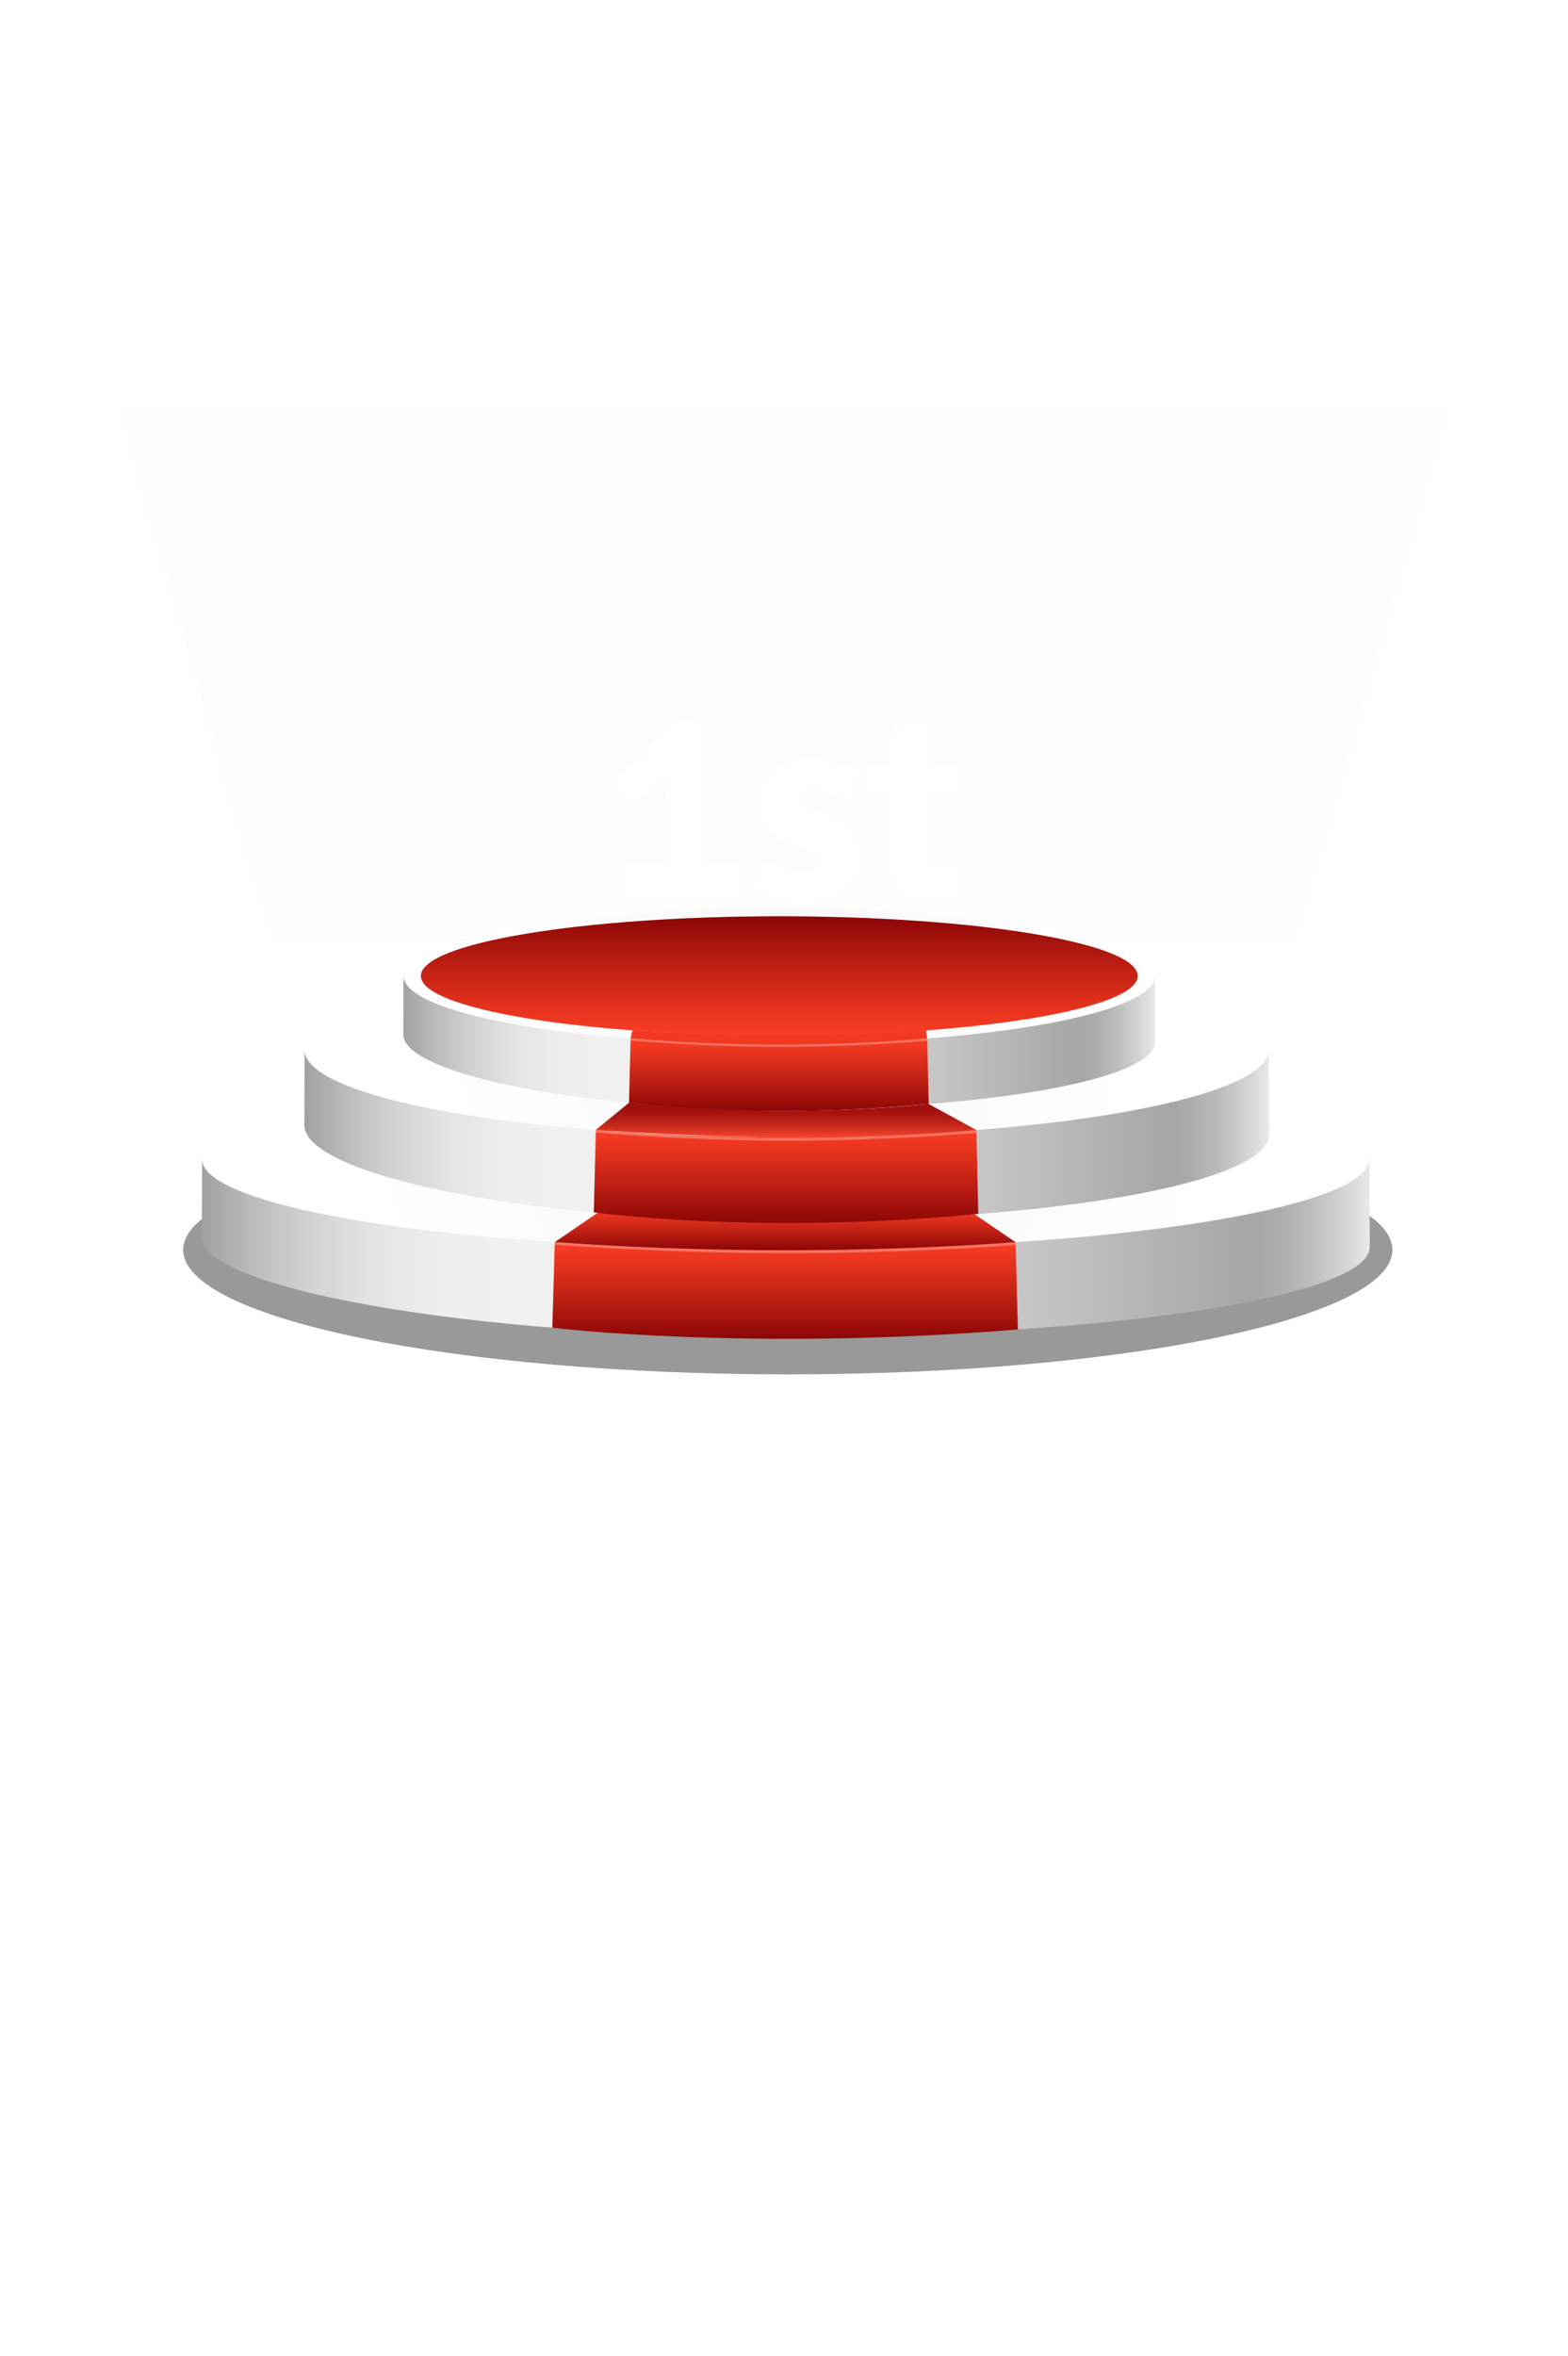
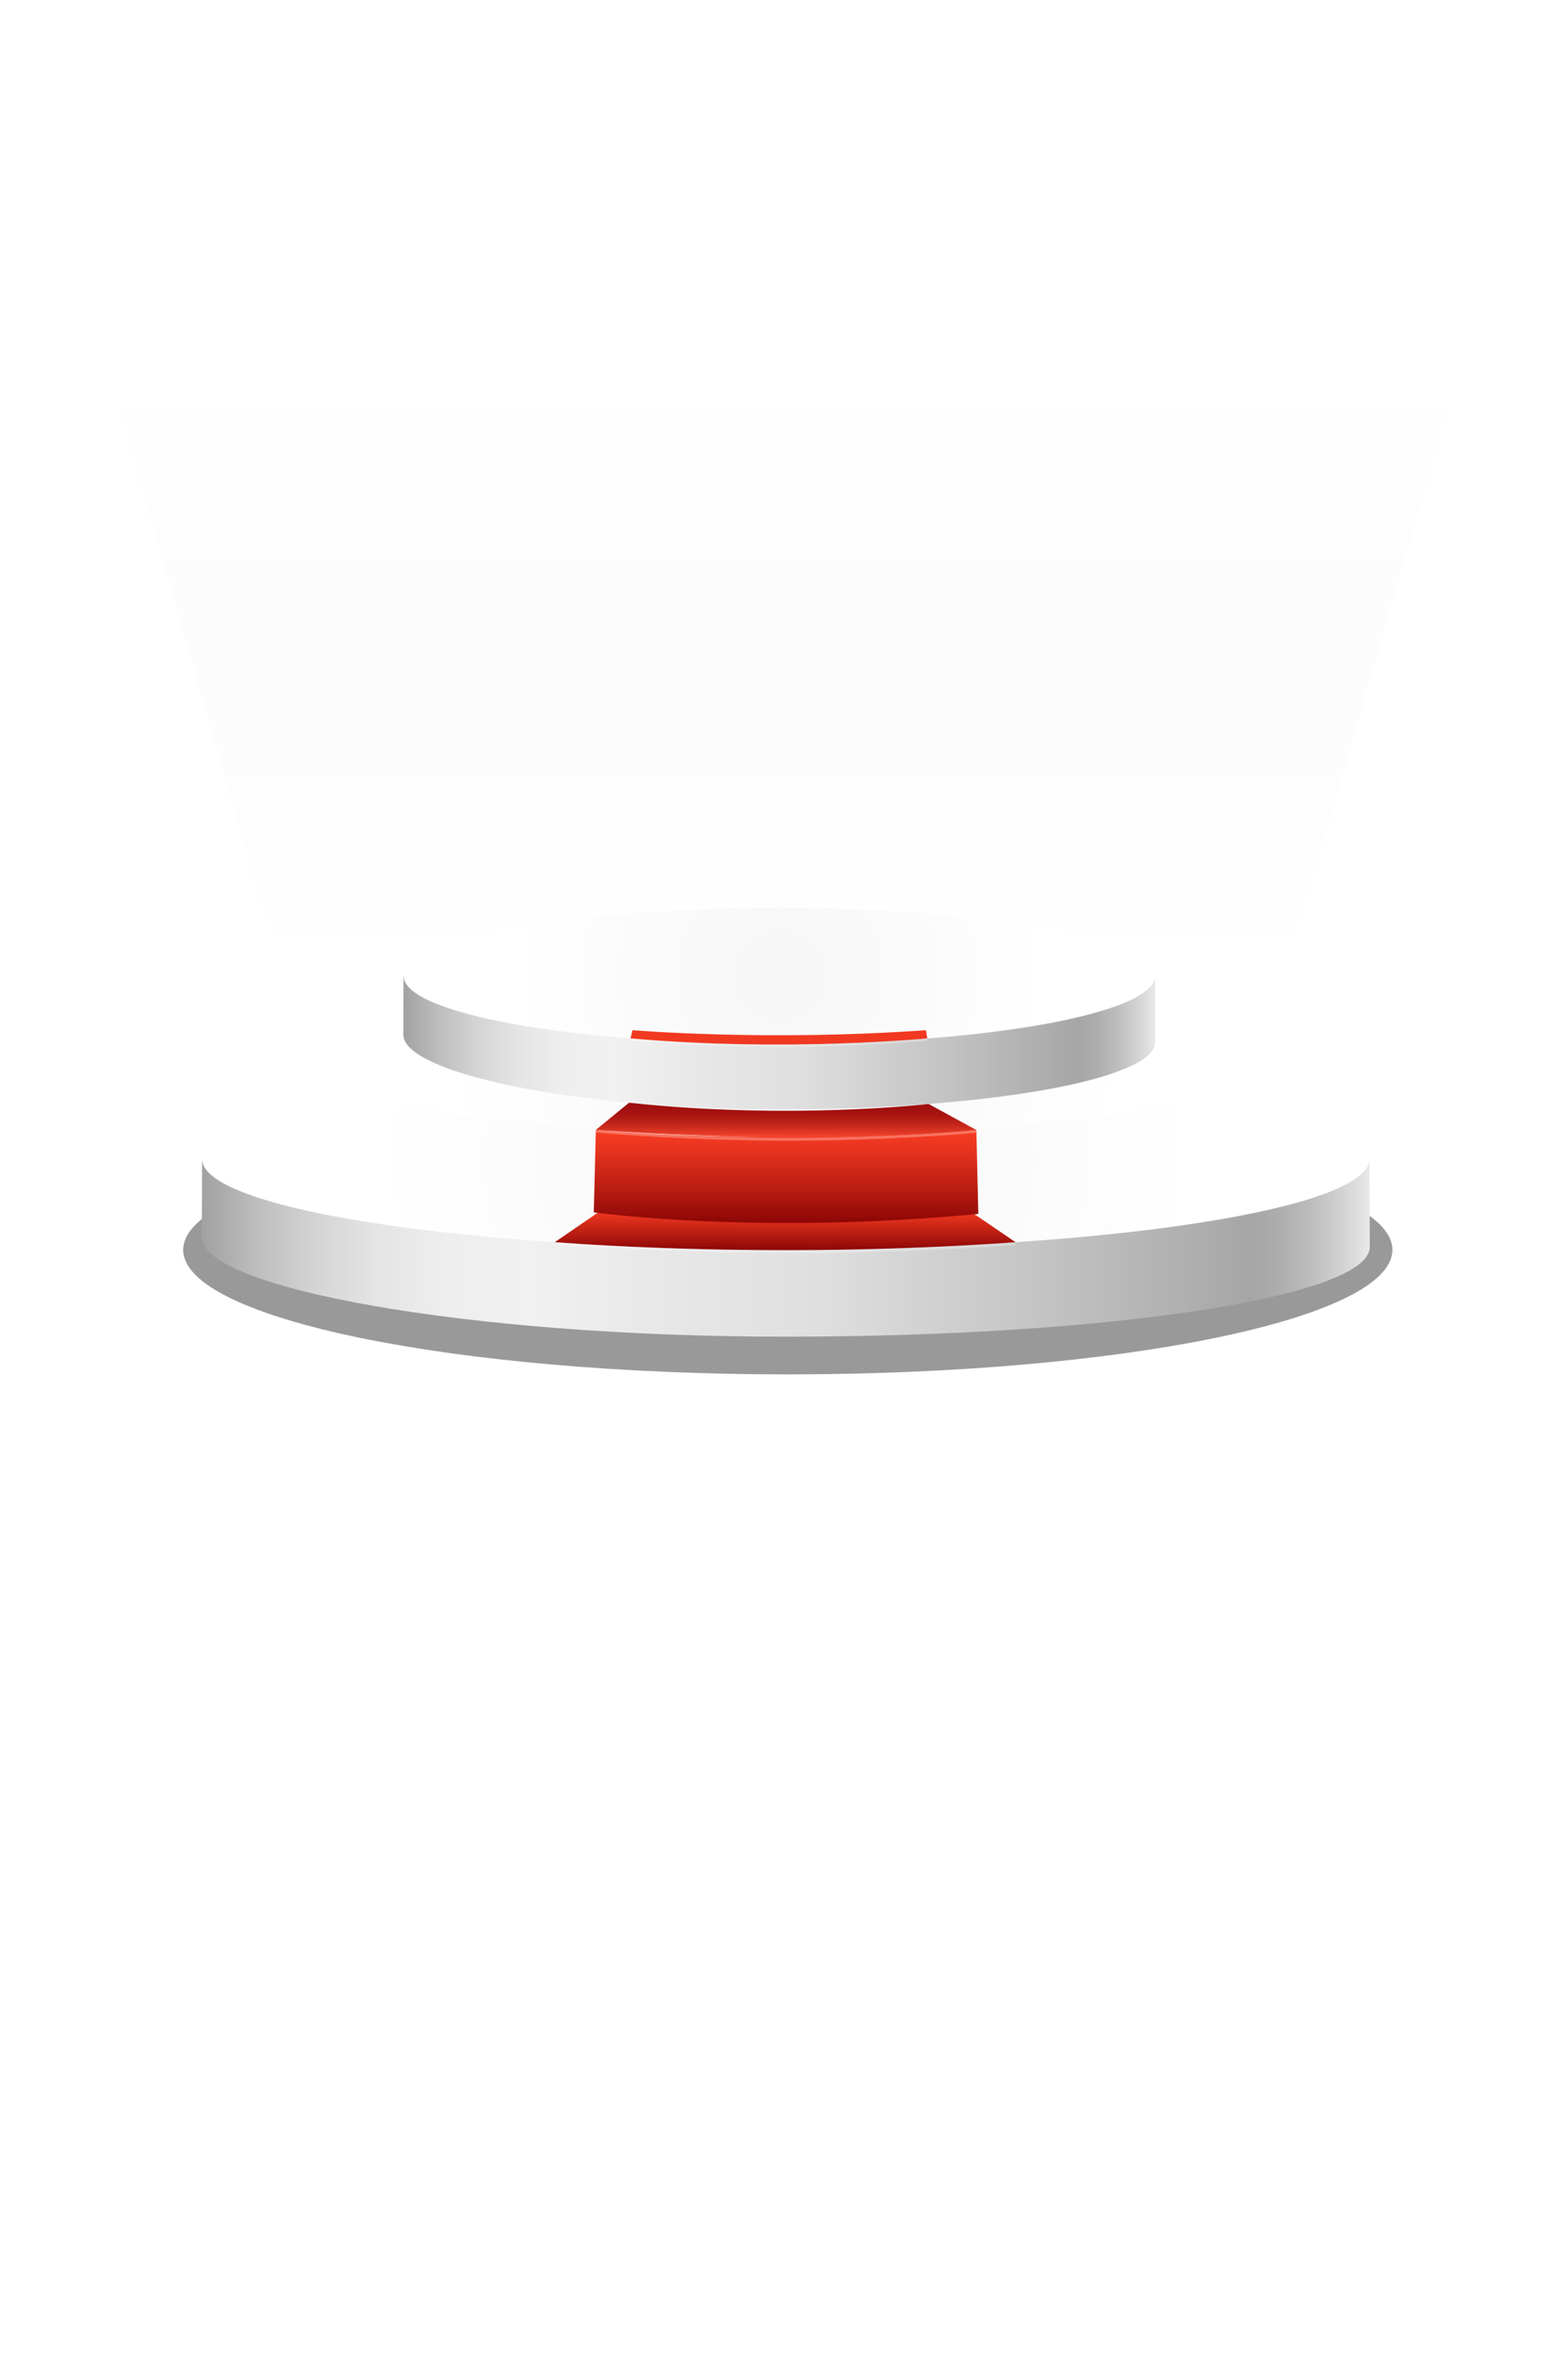
<svg xmlns="http://www.w3.org/2000/svg" width="233" height="350" viewBox="0 0 233 350" fill="none">
  <path d="M0.477 0.688L45.397 157.25H187.426L232.347 0.689L0.477 0.688Z" fill="url(#paint0_linear_222_126723)" fill-opacity="0.25" />
  <rect x="30" y="183.001" width="173" height="167" fill="url(#paint1_linear_222_126723)" />
  <g opacity="0.4" filter="url(#filter0_f_222_126723)">
    <path d="M117.063 204.153C166.681 204.153 206.905 195.871 206.905 185.656C206.905 175.44 166.681 167.159 117.063 167.159C67.445 167.159 27.222 175.44 27.222 185.656C27.222 195.871 67.445 204.153 117.063 204.153Z" fill="black" />
  </g>
  <path d="M203.545 185.216C203.545 192.655 164.674 198.553 116.772 198.553C68.871 198.553 30 191.231 30 183.809C30 181.48 30.034 172.147 30.034 172.147C37.741 182.15 83.849 185.149 116.772 185.149C145.155 185.149 197.262 182.586 203.511 172.147C203.494 172.147 203.545 182.2 203.545 185.216Z" fill="url(#paint2_linear_222_126723)" />
  <path d="M116.754 185.6C164.659 185.6 203.493 179.577 203.493 172.146C203.493 164.716 164.659 158.692 116.754 158.692C68.85 158.692 30.016 164.716 30.016 172.146C30.016 179.577 68.85 185.6 116.754 185.6Z" fill="url(#paint3_radial_222_126723)" />
-   <path d="M82.442 184.514L82.073 197.23C82.073 197.23 111.26 200.749 151.253 197.482L150.918 184.53C150.918 184.514 114.091 186.91 82.442 184.514Z" fill="url(#paint4_linear_222_126723)" />
  <path d="M90.25 179.168L82.442 184.513C82.442 184.513 113.338 187.177 150.919 184.529L143.396 179.403C143.379 179.403 116.438 182.418 90.25 179.168Z" fill="url(#paint5_linear_222_126723)" />
  <path opacity="0.29" d="M150.902 184.531C141.201 185.218 128.719 185.737 116.857 185.737C105.011 185.737 92.127 185.201 82.426 184.497L82.409 184.899C92.11 185.603 105.011 186.156 116.857 186.156C128.702 186.156 141.201 185.653 150.902 184.933V184.531Z" fill="white" />
-   <path d="M188.565 168.528C188.565 175.682 156.464 181.379 116.889 181.379C77.315 181.379 45.23 174.325 45.23 167.171C45.23 164.926 45.263 155.945 45.263 155.945C51.63 165.579 89.696 168.478 116.906 168.478C140.346 168.478 183.371 166.015 188.532 155.945C188.532 155.929 188.565 165.613 188.565 168.528Z" fill="url(#paint6_linear_222_126723)" />
  <path d="M116.888 168.897C156.455 168.897 188.531 163.091 188.531 155.929C188.531 148.767 156.455 142.961 116.888 142.961C77.321 142.961 45.245 148.767 45.245 155.929C45.245 163.091 77.321 168.897 116.888 168.897Z" fill="url(#paint7_radial_222_126723)" />
  <path d="M88.54 167.84L88.238 180.087C88.238 180.087 112.348 183.472 145.372 180.322L145.087 167.84C145.104 167.84 114.677 170.152 88.54 167.84Z" fill="url(#paint8_linear_222_126723)" />
  <path opacity="0.29" d="M145.087 167.857C137.078 168.527 126.758 169.029 116.973 169.029C107.188 169.029 96.549 168.51 88.523 167.84V168.225C96.549 168.912 107.188 169.448 116.973 169.448C126.758 169.448 137.078 168.962 145.087 168.275V167.857Z" fill="white" />
  <path d="M171.66 154.788C171.66 160.367 146.629 164.791 115.8 164.791C84.972 164.791 59.94 159.295 59.94 153.716C59.94 151.973 59.957 144.953 59.957 144.953C64.917 152.459 94.589 154.721 115.8 154.721C134.08 154.721 167.606 152.794 171.627 144.953C171.627 144.97 171.66 152.509 171.66 154.788Z" fill="url(#paint9_linear_222_126723)" />
  <path d="M115.801 155.073C146.633 155.073 171.628 150.55 171.628 144.97C171.628 139.39 146.633 134.867 115.801 134.867C84.969 134.867 59.975 139.39 59.975 144.97C59.975 150.55 84.969 155.073 115.801 155.073Z" fill="url(#paint10_radial_222_126723)" />
-   <path d="M115.801 153.833C145.217 153.833 169.064 149.865 169.064 144.97C169.064 140.075 145.217 136.106 115.801 136.106C86.385 136.106 62.538 140.075 62.538 144.97C62.538 149.865 86.385 153.833 115.801 153.833Z" fill="url(#paint11_linear_222_126723)" />
  <path d="M93.702 154.25L93.987 153.027C93.987 153.027 113.875 154.72 137.599 153.027L137.784 154.25C137.784 154.25 116.522 156.295 93.702 154.25Z" fill="#F13820" />
-   <path d="M93.702 154.25L93.468 163.8C93.468 163.8 112.266 166.431 138.002 163.984L137.784 154.267C137.784 154.25 114.076 156.043 93.702 154.25Z" fill="url(#paint12_linear_222_126723)" />
  <path opacity="0.29" d="M137.784 154.267C131.534 154.786 123.492 155.172 115.869 155.172C108.245 155.172 99.952 154.769 93.702 154.25V154.552C99.952 155.088 108.245 155.507 115.869 155.507C123.492 155.507 131.534 155.121 137.784 154.585V154.267Z" fill="white" />
  <path d="M93.467 163.802L88.541 167.84C88.541 167.84 118.9 170.269 145.088 167.856L137.984 163.986C138.001 163.986 117.543 166.382 93.467 163.802Z" fill="url(#paint13_linear_222_126723)" />
  <g filter="url(#filter1_d_222_126723)">
-     <path d="M98.8 125.269L98.76 122.309V117.069C98.76 116.669 98.8 115.909 98.88 114.789C98.96 113.669 99.013 112.882 99.04 112.429C97.653 113.975 95.88 115.202 93.72 116.109C93.107 115.842 92.547 115.375 92.04 114.709C91.533 114.015 91.227 113.282 91.12 112.509C94.853 110.189 97.467 107.495 98.96 104.429C99.867 104.269 100.853 104.189 101.92 104.189C103.013 104.189 103.987 104.269 104.84 104.429V122.309L104.8 125.269L107.52 125.229H109.68C109.893 126.029 110 126.882 110 127.789C110 128.695 109.893 129.549 109.68 130.349H93C92.787 129.495 92.68 128.629 92.68 127.749C92.68 126.869 92.787 126.029 93 125.229H96.24L98.8 125.269ZM112.011 128.989C112.038 128.295 112.211 127.535 112.531 126.709C112.878 125.882 113.278 125.229 113.731 124.749C115.864 125.869 117.718 126.429 119.291 126.429C120.038 126.429 120.611 126.309 121.011 126.069C121.411 125.802 121.611 125.455 121.611 125.029C121.611 124.229 120.998 123.629 119.771 123.229L117.571 122.389C114.238 121.162 112.571 119.162 112.571 116.389C112.571 114.362 113.264 112.762 114.651 111.589C116.064 110.389 117.958 109.789 120.331 109.789C121.504 109.789 122.798 109.962 124.211 110.309C125.624 110.629 126.784 111.015 127.691 111.469C127.744 112.215 127.598 113.042 127.251 113.949C126.904 114.829 126.478 115.455 125.971 115.829C123.731 114.815 121.864 114.309 120.371 114.309C119.838 114.309 119.424 114.429 119.131 114.669C118.864 114.909 118.731 115.215 118.731 115.589C118.731 116.229 119.238 116.735 120.251 117.109L122.731 117.989C126.278 119.242 128.051 121.389 128.051 124.429C128.051 126.429 127.318 128.015 125.851 129.189C124.384 130.362 122.291 130.949 119.571 130.949C116.851 130.949 114.331 130.295 112.011 128.989ZM143.025 110.349C143.185 111.095 143.265 111.842 143.265 112.589C143.265 113.335 143.185 114.069 143.025 114.789L138.265 114.709V123.909C138.265 125.162 138.852 125.789 140.025 125.789H142.265C142.612 126.749 142.785 127.629 142.785 128.429C142.785 129.229 142.732 129.802 142.625 130.149C140.652 130.415 138.839 130.549 137.185 130.549C133.825 130.549 132.145 128.695 132.145 124.989V114.749L129.025 114.789C128.839 114.122 128.745 113.402 128.745 112.629C128.745 111.829 128.839 111.069 129.025 110.349L132.145 110.429V108.109C132.145 106.749 132.399 105.789 132.905 105.229C133.439 104.642 134.319 104.349 135.545 104.349H137.985L138.265 104.629V110.429L143.025 110.349Z" fill="white" />
-   </g>
+     </g>
  <defs>
    <filter id="filter0_f_222_126723" x="20.222" y="160.159" width="193.683" height="50.993" filterUnits="userSpaceOnUse" color-interpolation-filters="sRGB">
      <feFlood flood-opacity="0" result="BackgroundImageFix" />
      <feBlend mode="normal" in="SourceGraphic" in2="BackgroundImageFix" result="shape" />
      <feGaussianBlur stdDeviation="3.5" result="effect1_foregroundBlur_222_126723" />
    </filter>
    <filter id="filter1_d_222_126723" x="90.12" y="104.188" width="54.145" height="30.76" filterUnits="userSpaceOnUse" color-interpolation-filters="sRGB">
      <feFlood flood-opacity="0" result="BackgroundImageFix" />
      <feColorMatrix in="SourceAlpha" type="matrix" values="0 0 0 0 0 0 0 0 0 0 0 0 0 0 0 0 0 0 127 0" result="hardAlpha" />
      <feOffset dy="3" />
      <feGaussianBlur stdDeviation="0.5" />
      <feComposite in2="hardAlpha" operator="out" />
      <feColorMatrix type="matrix" values="0 0 0 0 0 0 0 0 0 0 0 0 0 0 0 0 0 0 0.25 0" />
      <feBlend mode="normal" in2="BackgroundImageFix" result="effect1_dropShadow_222_126723" />
      <feBlend mode="normal" in="SourceGraphic" in2="effect1_dropShadow_222_126723" result="shape" />
    </filter>
    <linearGradient id="paint0_linear_222_126723" x1="137.513" y1="58.779" x2="137.513" y2="140.935" gradientUnits="userSpaceOnUse">
      <stop stop-color="#D9D9D9" stop-opacity="0" />
      <stop offset="1" stop-color="white" />
    </linearGradient>
    <linearGradient id="paint1_linear_222_126723" x1="116.5" y1="183.001" x2="116.5" y2="334.165" gradientUnits="userSpaceOnUse">
      <stop stop-color="white" stop-opacity="0.51" />
      <stop offset="1" stop-color="white" stop-opacity="0" />
    </linearGradient>
    <linearGradient id="paint2_linear_222_126723" x1="29.99" y1="185.348" x2="203.54" y2="185.348" gradientUnits="userSpaceOnUse">
      <stop stop-color="#A1A1A1" />
      <stop offset="0.044" stop-color="#BCBCBC" />
      <stop offset="0.095" stop-color="#D4D3D3" />
      <stop offset="0.149" stop-color="#E5E4E4" />
      <stop offset="0.208" stop-color="#EFEEEE" />
      <stop offset="0.281" stop-color="#F2F1F1" />
      <stop offset="0.373" stop-color="#EAE9E9" />
      <stop offset="0.527" stop-color="#E0DFDF" />
      <stop offset="0.723" stop-color="#C3C3C3" />
      <stop offset="0.898" stop-color="#A6A6A6" />
      <stop offset="0.92" stop-color="#ACACAC" />
      <stop offset="0.95" stop-color="#BDBDBD" />
      <stop offset="0.984" stop-color="#D9D9D9" />
      <stop offset="1" stop-color="#E9E9E9" />
    </linearGradient>
    <radialGradient id="paint3_radial_222_126723" cx="0" cy="0" r="1" gradientUnits="userSpaceOnUse" gradientTransform="translate(116.758 172.143) scale(62.329 53.434)">
      <stop stop-color="#F6F6F6" />
      <stop offset="0.989" stop-color="white" />
    </radialGradient>
    <linearGradient id="paint4_linear_222_126723" x1="116.662" y1="184.51" x2="116.662" y2="198.868" gradientUnits="userSpaceOnUse">
      <stop stop-color="#FA3D23" />
      <stop offset="0.22" stop-color="#E7331E" />
      <stop offset="0.665" stop-color="#B51B11" />
      <stop offset="1" stop-color="#8C0606" />
    </linearGradient>
    <linearGradient id="paint5_linear_222_126723" x1="116.679" y1="179.166" x2="116.679" y2="185.7" gradientUnits="userSpaceOnUse">
      <stop stop-color="#FA3D23" />
      <stop offset="0.22" stop-color="#E7331E" />
      <stop offset="0.665" stop-color="#B51B11" />
      <stop offset="1" stop-color="#8C0606" />
    </linearGradient>
    <linearGradient id="paint6_linear_222_126723" x1="45.227" y1="168.647" x2="188.562" y2="168.647" gradientUnits="userSpaceOnUse">
      <stop stop-color="#A1A1A1" />
      <stop offset="0.044" stop-color="#BCBCBC" />
      <stop offset="0.095" stop-color="#D4D3D3" />
      <stop offset="0.149" stop-color="#E5E4E4" />
      <stop offset="0.208" stop-color="#EFEEEE" />
      <stop offset="0.281" stop-color="#F2F1F1" />
      <stop offset="0.373" stop-color="#EAE9E9" />
      <stop offset="0.527" stop-color="#E0DFDF" />
      <stop offset="0.723" stop-color="#C3C3C3" />
      <stop offset="0.898" stop-color="#A6A6A6" />
      <stop offset="0.92" stop-color="#ACACAC" />
      <stop offset="0.95" stop-color="#BDBDBD" />
      <stop offset="0.984" stop-color="#D9D9D9" />
      <stop offset="1" stop-color="#E9E9E9" />
    </linearGradient>
    <radialGradient id="paint7_radial_222_126723" cx="0" cy="0" r="1" gradientUnits="userSpaceOnUse" gradientTransform="translate(116.888 155.927) scale(51.478 51.478)">
      <stop stop-color="#F6F6F6" />
      <stop offset="0.989" stop-color="white" />
    </radialGradient>
    <linearGradient id="paint8_linear_222_126723" x1="116.804" y1="167.836" x2="116.804" y2="181.661" gradientUnits="userSpaceOnUse">
      <stop stop-color="#FA3D23" />
      <stop offset="0.22" stop-color="#E7331E" />
      <stop offset="0.665" stop-color="#B51B11" />
      <stop offset="1" stop-color="#8C0606" />
    </linearGradient>
    <linearGradient id="paint9_linear_222_126723" x1="59.942" y1="154.879" x2="171.658" y2="154.879" gradientUnits="userSpaceOnUse">
      <stop stop-color="#A1A1A1" />
      <stop offset="0.044" stop-color="#BCBCBC" />
      <stop offset="0.095" stop-color="#D4D3D3" />
      <stop offset="0.149" stop-color="#E5E4E4" />
      <stop offset="0.208" stop-color="#EFEEEE" />
      <stop offset="0.281" stop-color="#F2F1F1" />
      <stop offset="0.373" stop-color="#EAE9E9" />
      <stop offset="0.527" stop-color="#E0DFDF" />
      <stop offset="0.723" stop-color="#C3C3C3" />
      <stop offset="0.898" stop-color="#A6A6A6" />
      <stop offset="0.92" stop-color="#ACACAC" />
      <stop offset="0.95" stop-color="#BDBDBD" />
      <stop offset="0.984" stop-color="#D9D9D9" />
      <stop offset="1" stop-color="#E9E9E9" />
    </linearGradient>
    <radialGradient id="paint10_radial_222_126723" cx="0" cy="0" r="1" gradientUnits="userSpaceOnUse" gradientTransform="translate(115.797 144.965) scale(40.122 40.122)">
      <stop stop-color="#F6F6F6" />
      <stop offset="0.989" stop-color="white" />
    </radialGradient>
    <linearGradient id="paint11_linear_222_126723" x1="115.797" y1="153.833" x2="115.797" y2="136.097" gradientUnits="userSpaceOnUse">
      <stop stop-color="#FA3D23" />
      <stop offset="0.22" stop-color="#E7331E" />
      <stop offset="0.665" stop-color="#B51B11" />
      <stop offset="1" stop-color="#8C0606" />
    </linearGradient>
    <linearGradient id="paint12_linear_222_126723" x1="115.732" y1="154.247" x2="115.732" y2="165.021" gradientUnits="userSpaceOnUse">
      <stop stop-color="#FA3D23" />
      <stop offset="0.22" stop-color="#E7331E" />
      <stop offset="0.665" stop-color="#B51B11" />
      <stop offset="1" stop-color="#8C0606" />
    </linearGradient>
    <linearGradient id="paint13_linear_222_126723" x1="116.819" y1="163.794" x2="116.819" y2="168.923" gradientUnits="userSpaceOnUse">
      <stop stop-color="#9D0D0D" />
      <stop offset="0.202" stop-color="#A1100F" />
      <stop offset="0.419" stop-color="#AE1813" />
      <stop offset="0.643" stop-color="#C4261B" />
      <stop offset="0.871" stop-color="#E23926" />
      <stop offset="1" stop-color="#F6462E" />
    </linearGradient>
  </defs>
</svg>